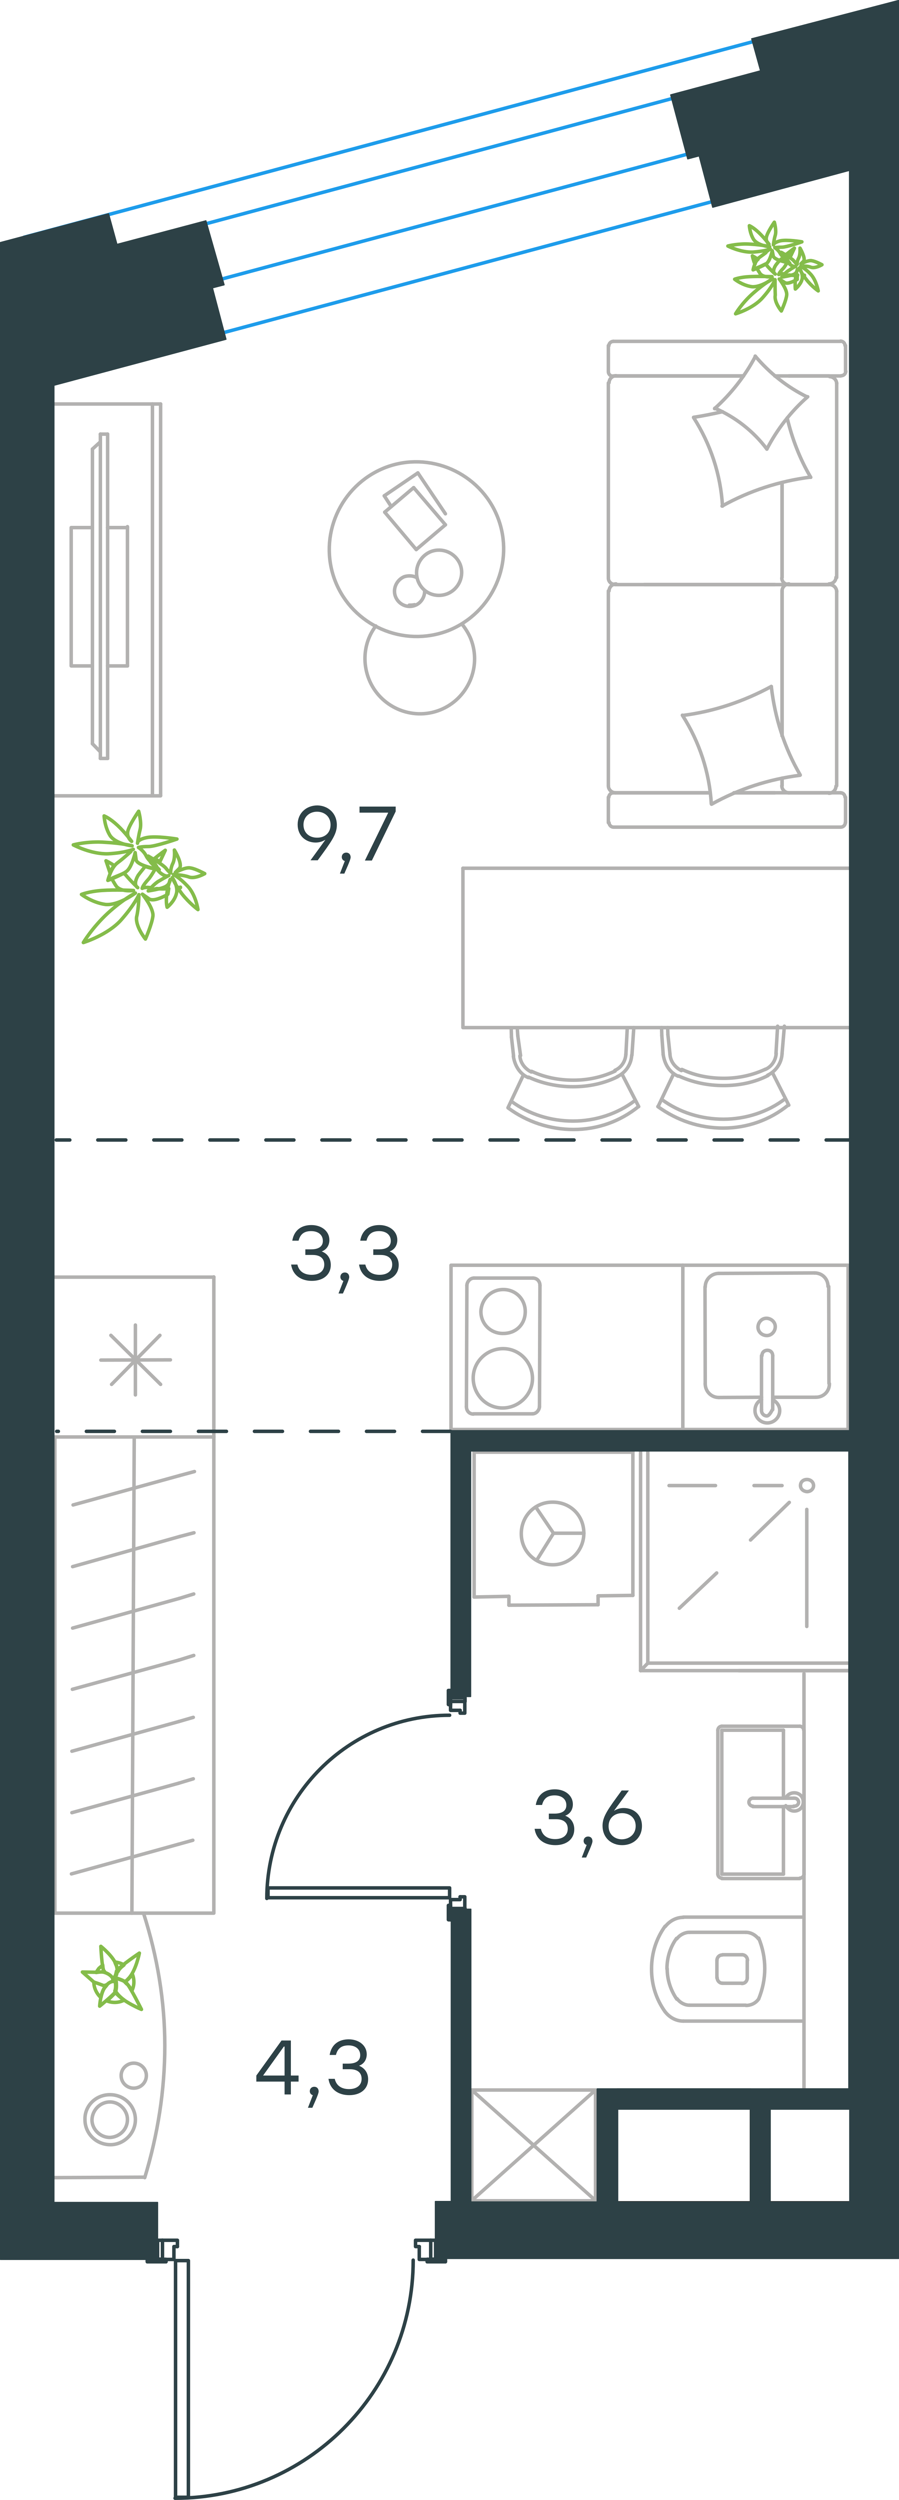
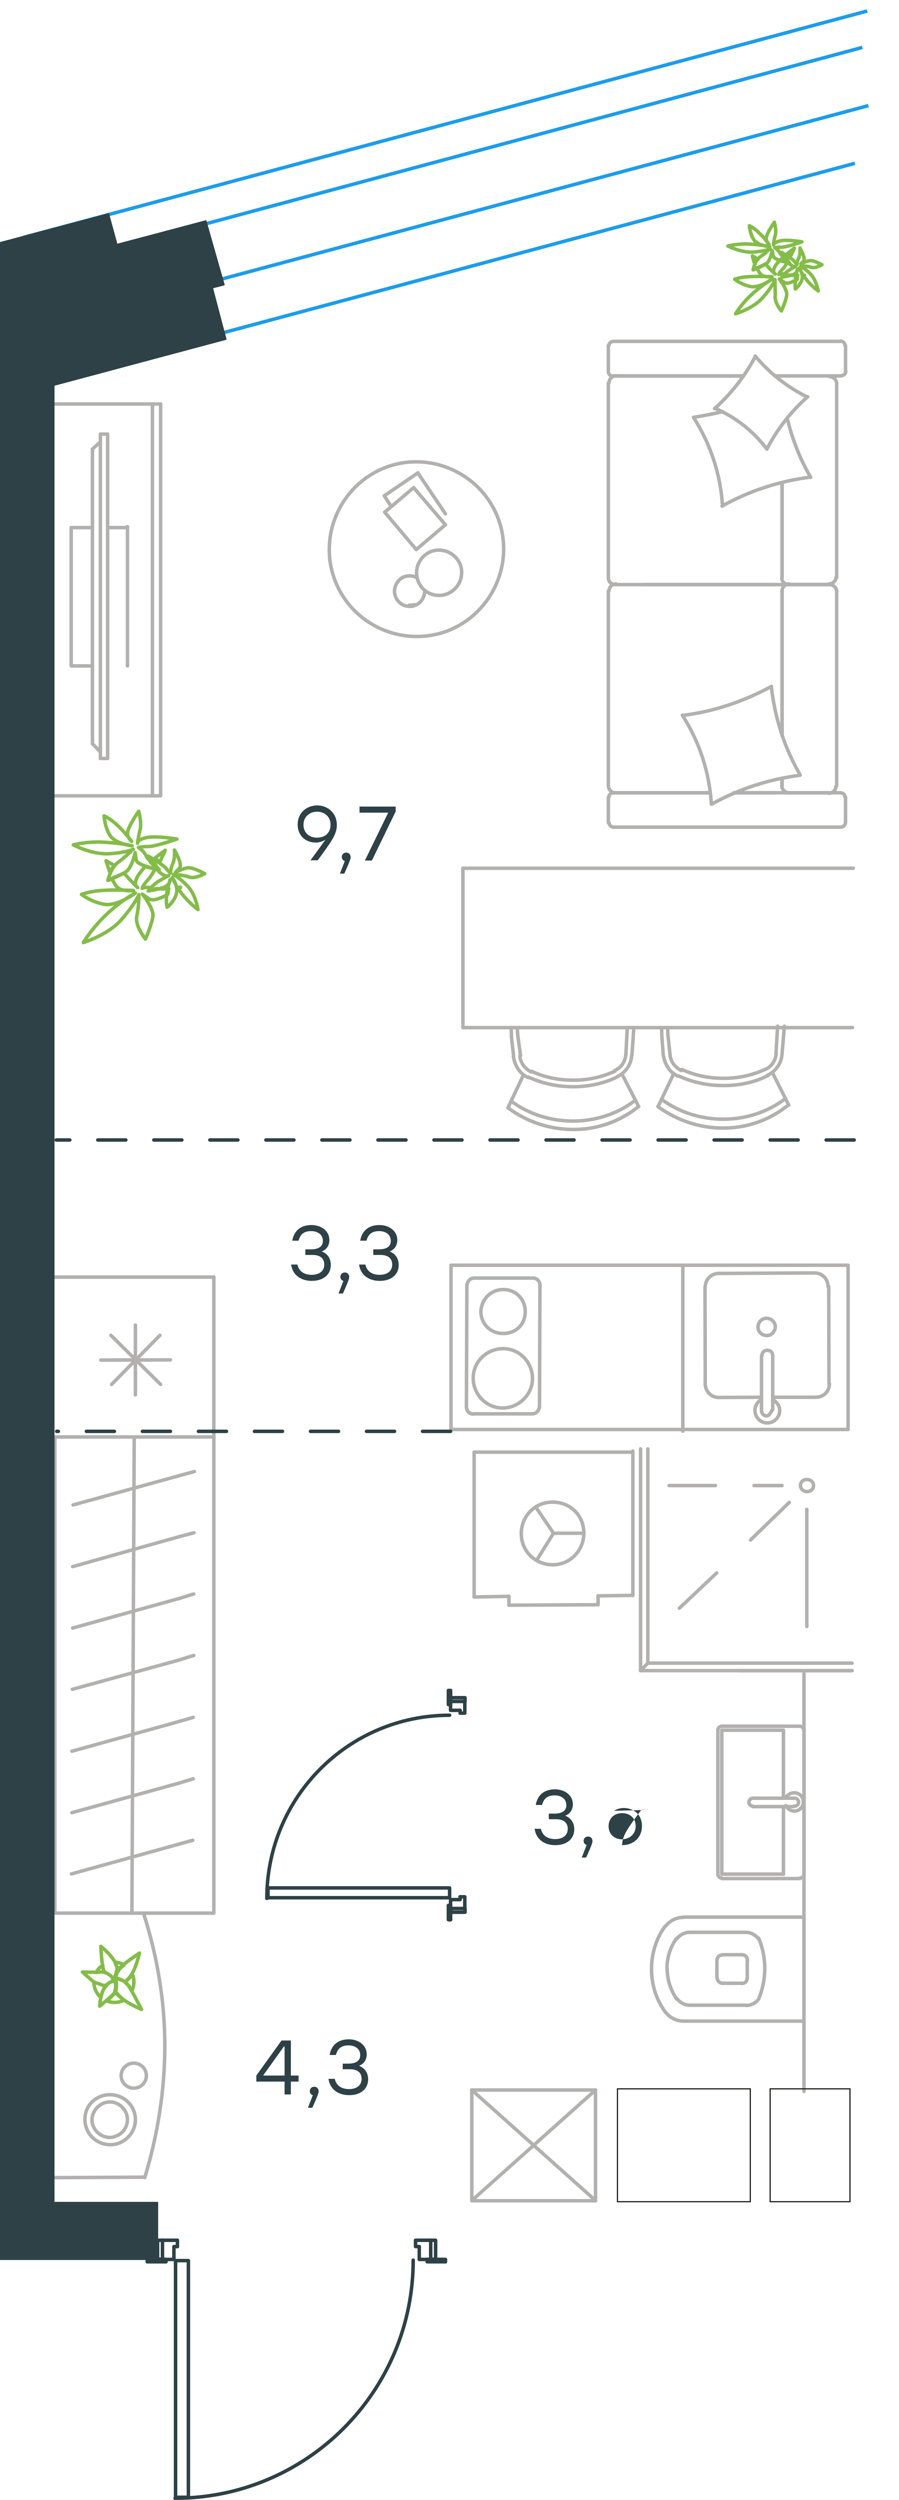
<svg xmlns="http://www.w3.org/2000/svg" version="1.1" id="Слой_1" x="0px" y="0px" viewBox="0 0 385.1 1070" style="enable-background:new 0 0 385.1 1070;" xml:space="preserve">
  <style type="text/css">
	.st0{fill:none;stroke:#1D9CEB;stroke-width:1.5;stroke-miterlimit:22.926;}
	.st1{enable-background:new    ;}
	.st2{fill:#2D4146;}
	.st3{fill:none;stroke:#84BC4A;stroke-width:1.5;stroke-linecap:round;stroke-linejoin:round;stroke-miterlimit:10;}
	.st4{fill:none;stroke:#B2B1B0;stroke-width:1.5;stroke-linecap:round;stroke-linejoin:round;stroke-miterlimit:10;}
	.st5{fill:none;stroke:#B2B1B0;stroke-width:1.5;stroke-linecap:round;stroke-linejoin:round;stroke-miterlimit:10;}
	.st6{fill:none;stroke:#1A1A18;stroke-width:0.5;stroke-miterlimit:10;}
	
		.st7{fill-rule:evenodd;clip-rule:evenodd;fill:#2D4146;stroke:#2D4146;stroke-width:0.5;stroke-linecap:round;stroke-linejoin:round;stroke-miterlimit:10;}
	.st8{fill:none;stroke:#2D4146;stroke-width:1.5;stroke-linecap:round;stroke-linejoin:round;stroke-miterlimit:10;}
	
		.st9{fill:none;stroke:#2D4146;stroke-width:1.5;stroke-linecap:round;stroke-linejoin:round;stroke-miterlimit:10;stroke-dasharray:12;}
</style>
  <line class="st0" x1="369.4" y1="20.3" x2="25.5" y2="112.6" />
  <line class="st0" x1="371.5" y1="4.7" x2="10.1" y2="101.6" />
  <line class="st0" x1="372" y1="45.2" x2="33.5" y2="135.9" />
  <line class="st0" x1="366.2" y1="69.9" x2="6.8" y2="166.2" />
  <g class="st1">
    <path class="st2" d="M144.3,353.1c0,4-2.4,7.2-8.2,15.1h-3.1l6.4-8.8c-1.2,0.7-2.5,1.2-4.2,1.2c-4,0-7.7-2.7-7.7-7.7   c0-5,3.8-8.2,8.5-8.2C140.4,344.8,144.3,347.9,144.3,353.1z M141.6,353c0-3.5-2.6-5.6-5.8-5.6c-3.2,0-5.8,2.2-5.8,5.6   c0,3.5,2.6,5.5,5.7,5.5C139.1,358.6,141.6,356.5,141.6,353z" />
    <path class="st2" d="M147.5,373.9h-1.9l2.1-5.4c-0.8-0.2-1.3-0.9-1.3-1.7c0-1.1,0.8-1.9,1.9-1.9c0.8,0,1.8,0.4,1.9,1.9   C150.2,367.4,150.1,368.1,147.5,373.9z" />
    <path class="st2" d="M169.5,345.2v2.1l-10.2,21h-3l10-20.5h-12.3v-2.6H169.5z" />
  </g>
  <g>
    <path class="st3" d="M344,117.8c0.2,0,0.4,0,0.6,0v0.2c0,0-0.2,0.2-0.6,0.4C344,118,344,117.8,344,117.8z M336.9,108.8   c1.9-1.5,3.4-2.6,3.4-2.6s-0.8,1.7-1.7,3.6C337.7,109.2,337.2,109.1,336.9,108.8z M335.5,109.9c0.2-0.2,0.4-0.4,0.6-0.6   c0.4,0.6,0.9,1.3,1.3,2.1v0.2C336.9,111,336,110.5,335.5,109.9z M323.4,113.1c-0.8-1.9-1.1-3.6-1.1-3.6s1.1,0.6,2.4,1.5   C323.9,111.6,323.5,112.2,323.4,113.1z M332,119.7c0,0-1.1,3-5.3,7.7c-4.1,4.7-11.6,6.9-11.6,6.9s2.6-4.5,7.5-8.8s8.4-6.2,8.4-6.2   s-5.1,3.8-9,3.4c-4.1-0.6-7.3-3.2-7.3-3.2s2.3-0.9,6.4-1.1s9.6,0,9.6,0s-3.6,0.6-5.1-1.3c-0.4-0.6-0.9-1.5-1.5-2.4   c1.1-0.4,2.6-1.1,3.8-1.7c0.2,0.2,0.2,0.4,0.4,0.4c1.7,2.1,3.8,3.9,3.8,3.9s-1.7-0.8,0.2-3.8c0.6-0.8,1.3-1.7,2.3-2.6   c1.1,0.4,2.3,0.8,3,0.8c-0.8,1.3-1.5,2.6-2.1,3.2c-1.9,1.9-1.9,2.6-1.9,2.6s1.1-0.6,2.8-0.2c-0.4,0.4-0.6,0.8-0.6,0.8   s1.1-0.2,2.3-0.4c1.1,0.2,2.4,0.2,3.6,0c-0.2,0.6-0.2,1.1-0.2,1.7v0.2c-2.1,1.1-4.3,2.1-5.4,1.3l-2.3-1.5c0,0,3.4,4.3,3.2,6.8   c-0.2,2.4-2.3,6.9-2.3,6.9s-3.2-3.8-2.6-6.8C332,123.8,332,119.7,332,119.7z" />
    <path class="st3" d="M325.4,110.1c-2.1,1.5-2.8,5.4-2.8,5.4s3.9-1.5,5.6-2.6s2.6-5.6,2.6-5.6l0.4,2.1c0.2,1.9,5.6,2.8,7.1,3.2   c-0.2,0-0.2-0.2-0.4-0.4c-0.9-0.8-2.8-2.3-3.6-3.6c-0.9-1.7-2.4-2.6-2.4-2.6s0.9-0.2,3-0.2s8.6-2.3,8.6-2.3s-6.4-1.1-9.4-0.4   c-2.8,0.8-2.8,1.7-2.8,1.7s0.2-2.1,0.8-4.1c0.6-2.1-0.4-5.6-0.4-5.6s-3,4.3-3.4,6.4c-0.4,1.9,1.1,3,1.1,3s-1.9-2.6-4.3-4.9   s-4.1-3-4.1-3s0.2,3.4,1.9,6c1.9,2.6,6.8,3,6.8,3s-2.8-0.8-8.1-1.1c-5.4-0.4-9.8,0.8-9.8,0.8s5.4,2.8,10.7,2.6   c5.3-0.4,7.5-1.3,7.5-1.3S327.6,108.6,325.4,110.1z" />
    <path class="st3" d="M347.4,114.4c1.9,0.6,4.7-1.1,4.7-1.1s-2.8-1.5-4.3-1.7c-1.5-0.4-4.7,1.3-4.7,1.3l1.1-1.1   c1.1-1.1-1.5-5.6-1.5-5.6s0.2,2.8-0.6,4.3c-0.8,1.5-0.6,2.6-0.6,2.6s-0.6-0.4-1.5-1.5s-5.3-3.6-5.3-3.6s2.3,4.1,3.9,5.3   s2.3,0.6,2.3,0.6s-1.5,0.8-2.8,1.7c-1.5,0.8-3.2,3-3.2,3s4.1-0.6,5.4-1.3c1.3-0.8,1.3-2.1,1.3-2.1s-0.8,2.3-0.9,4.7   c-0.2,2.4,0,3.8,0,3.8s2.1-1.7,2.8-3.9c0.8-2.3-1.1-5.1-1.1-5.1s0.6,1.9,3,4.9c2.3,3,5.1,4.9,5.1,4.9s-0.8-4.5-3.2-7.1   c-2.4-2.6-4.3-3.4-4.3-3.4S345.6,113.6,347.4,114.4z" />
    <path class="st3" d="M76.5,379.9c0.4-0.2,0.6,0,0.8-0.2v0.2c-0.2,0-0.4,0.2-0.8,0.6C76.5,380.2,76.2,380.1,76.5,379.9z M66.1,367.5   c2.6-2.1,4.7-3.6,4.7-3.6s-1.1,2.4-2.4,5.1C67.8,368.2,66.8,367.8,66.1,367.5z M64.5,369c0.2-0.2,0.6-0.4,0.8-0.8   c0.6,0.8,1.3,1.9,1.9,2.8l-0.2,0.2C66.2,370.8,65.3,369.9,64.5,369z M47.1,373.5c-0.9-2.8-1.7-5.1-1.7-5.1s1.7,0.8,3.6,2.1   C48,371.2,47.8,372.5,47.1,373.5z M59.5,382.9c0,0-1.7,4.1-7.5,10.7s-16.3,9.8-16.3,9.8s3.8-6.4,10.5-12.6   c6.8-6.2,11.8-8.6,11.8-8.6s-7.1,5.4-12.8,4.9c-5.8-0.8-10.3-4.3-10.3-4.3s3.2-1.3,8.8-1.7c5.8-0.4,13.5,0,13.5,0s-5.1,0.8-7.3-1.7   c-0.6-0.8-1.3-2.1-2.1-3.4c1.5-0.8,3.6-1.5,5.3-2.3c0.2,0.2,0.4,0.6,0.6,0.6c2.3,2.8,5.3,5.6,5.3,5.6s-2.3-1.1,0.2-5.3   c0.8-1.1,1.9-2.4,3-3.8c1.5,0.6,3.2,0.9,4.3,1.1c-1.1,1.9-2.3,3.8-3,4.5c-2.4,2.6-2.6,3.8-2.6,3.8s1.5-0.8,3.9-0.2   c-0.6,0.6-0.8,0.9-0.8,0.9s1.5-0.2,3.2-0.6c1.5,0.2,3.4,0.2,5.1,0c-0.2,0.8-0.2,1.5-0.4,2.4l-0.2,0.2c-2.8,1.5-6,2.8-7.7,1.9   l-3-2.1c0,0,4.9,6,4.5,9.4s-3.2,9.8-3.2,9.8s-4.3-5.3-3.8-9.4C59.5,388.5,59.5,382.9,59.5,382.9z" />
    <path class="st3" d="M50.3,369.3c-2.8,2.1-4.1,7.5-4.1,7.5s5.6-2.1,7.9-3.8c2.4-1.7,3.8-8.1,3.8-8.1l0.4,3c0.2,2.4,8.1,3.9,9.9,4.3   c-0.2,0-0.2-0.4-0.6-0.6c-1.3-1.1-3.9-3.2-4.9-5.1c-1.1-2.4-3.4-3.8-3.4-3.8s1.3-0.4,4.3-0.4s12.2-3.2,12.2-3.2s-9-1.5-13.1-0.6   s-3.8,2.4-3.8,2.4s0.4-3,1.1-5.8c0.8-3-0.6-7.9-0.6-7.9s-4.3,6.2-4.7,8.8s1.7,4.1,1.7,4.1s-2.8-3.8-6-6.8c-3.4-3.2-5.8-4.1-5.8-4.1   s0.2,4.7,2.6,8.5c2.6,3.6,9.4,4.3,9.4,4.3s-3.9-1.1-11.5-1.5c-7.5-0.6-13.7,1.1-13.7,1.1s7.7,4.1,15,3.8c7.3-0.4,10.7-1.9,10.7-1.9   S53.3,367.1,50.3,369.3z" />
    <path class="st3" d="M81.1,375.4c2.6,0.8,6.6-1.5,6.6-1.5s-3.9-2.1-6-2.4c-2.1-0.6-6.6,1.9-6.6,1.9l1.7-1.7   c1.7-1.7-2.1-7.9-2.1-7.9s0.4,3.9-0.8,6c-0.9,2.1-0.8,3.8-0.8,3.8s-0.8-0.4-2.1-2.1c-1.5-1.7-7.5-5.1-7.5-5.1s3.2,5.8,5.6,7.5   c2.4,1.7,3.2,0.8,3.2,0.8s-2.1,1.1-4.1,2.3c-2.1,1.1-4.7,4.3-4.7,4.3s5.6-0.8,7.5-1.9s1.9-3,1.9-3s-1.1,3.2-1.5,6.6   s0.2,5.3,0.2,5.3s3-2.3,3.9-5.6c1.1-3.2-1.7-7.1-1.7-7.1s0.9,2.6,4.1,6.9c3.2,4.1,6.9,6.8,6.9,6.8s-0.9-6.4-4.5-10.1   c-3.6-3.8-6-4.9-6-4.9S78.6,374.4,81.1,375.4z" />
    <line class="st4" x1="344.4" y1="716.3" x2="344.4" y2="895.1" />
    <line class="st4" x1="218" y1="683.2" x2="203.1" y2="683.5" />
    <line class="st4" x1="237.1" y1="656.2" x2="229.5" y2="645" />
    <line class="st4" x1="237.1" y1="656.2" x2="250.1" y2="656.2" />
    <line class="st4" x1="256.2" y1="686.8" x2="256.2" y2="683" />
    <line class="st4" x1="218" y1="687" x2="256.2" y2="686.8" />
    <line class="st4" x1="237.1" y1="656.2" x2="230" y2="667.6" />
    <line class="st4" x1="271.1" y1="682.8" x2="256.2" y2="683" />
    <line class="st4" x1="218" y1="683.2" x2="218" y2="687" />
    <path class="st4" d="M250.1,656.2c0,7.3-5.8,13.5-13.3,13.5s-13.5-5.8-13.5-13.3s5.8-13.5,13.3-13.5   C244.2,642.8,250.1,648.5,250.1,656.2z" />
    <path class="st4" d="M342.9,635.8c0-1.5,1.1-2.6,2.8-2.6c1.5,0,2.8,1.1,2.8,2.6s-1.3,2.6-2.8,2.6   C344.1,638.3,342.9,637.2,342.9,635.8z" />
    <line class="st4" x1="274.4" y1="620.1" x2="274.4" y2="715" />
    <line class="st4" x1="274.4" y1="715" x2="365" y2="715" />
    <line class="st4" x1="365" y1="715" x2="316.5" y2="715" />
    <line class="st4" x1="277.5" y1="620.1" x2="277.5" y2="711.8" />
    <line class="st4" x1="277.5" y1="711.8" x2="365" y2="711.8" />
    <line class="st4" x1="274.4" y1="715" x2="277.5" y2="711.8" />
    <line class="st4" x1="335" y1="635.8" x2="323" y2="635.8" />
    <line class="st4" x1="345.6" y1="646" x2="345.6" y2="696.1" />
    <line class="st4" x1="338.1" y1="643" x2="321.5" y2="659.1" />
    <line class="st4" x1="306.5" y1="635.8" x2="286.6" y2="635.8" />
    <line class="st4" x1="307" y1="673.2" x2="291" y2="688.3" />
    <line class="st4" x1="326.2" y1="603.3" x2="326.2" y2="580.2" />
    <line class="st4" x1="349.4" y1="598" x2="331" y2="598" />
    <line class="st4" x1="307.9" y1="545" x2="349" y2="544.8" />
    <line class="st4" x1="326.2" y1="598" x2="308" y2="598.1" />
    <line class="st4" x1="302.1" y1="592.3" x2="302" y2="550.8" />
    <line class="st4" x1="331" y1="580.2" x2="331" y2="603.3" />
    <line class="st4" x1="355" y1="550.6" x2="355.1" y2="592.1" />
    <path class="st4" d="M331,580.2L331,580.2c0-1.3-0.9-2.3-2.3-2.3c-1.3,0-2.3,0.9-2.3,2.3" />
    <path class="st4" d="M349.5,598c3.2,0,5.8-2.4,5.8-5.8" />
    <path class="st4" d="M326.2,599c-1.7,0.8-2.8,2.6-2.8,4.7c0,2.8,2.3,5.3,5.3,5.3c2.8,0,5.3-2.3,5.3-5.3c0-1.9-1.1-3.6-3-4.7" />
    <path class="st4" d="M307.9,545c-3,0-5.8,2.4-5.8,5.8" />
    <path class="st4" d="M302.1,592.3c0,3,2.4,5.8,5.8,5.8" />
    <path class="st4" d="M354.7,550.6c0-3.2-2.4-5.8-5.8-5.8" />
    <path class="st4" d="M326.2,603.3v0.4c0,1.1,0.9,2.3,2.3,2.3c1.1,0,2.3-2.6,2.3-2.6" />
    <path class="st4" d="M324.7,568c0-1.9,1.5-3.8,3.6-3.8c1.9,0,3.8,1.5,3.8,3.6c0,1.9-1.5,3.8-3.6,3.8   C326.5,571.6,324.7,570.1,324.7,568z" />
    <line class="st4" x1="335" y1="252.9" x2="335" y2="314.9" />
    <line class="st4" x1="260.6" y1="158.9" x2="260.6" y2="147.9" />
    <line class="st4" x1="260.6" y1="247.2" x2="260.6" y2="163.9" />
    <line class="st4" x1="331.9" y1="339.3" x2="314.4" y2="339.3" />
    <line class="st4" x1="304.2" y1="339.3" x2="263.6" y2="339.3" />
    <line class="st4" x1="318.5" y1="160.9" x2="263.6" y2="160.9" />
    <line class="st4" x1="355.2" y1="250.2" x2="337.9" y2="250.2" />
    <line class="st4" x1="335" y1="206.6" x2="335" y2="247.2" />
    <line class="st4" x1="362.2" y1="341.2" x2="362.2" y2="352.1" />
    <line class="st4" x1="337.9" y1="250.2" x2="355.2" y2="250.2" />
    <line class="st4" x1="358.4" y1="247.2" x2="358.4" y2="163.9" />
    <line class="st4" x1="262.7" y1="160.9" x2="318.5" y2="160.9" />
    <line class="st4" x1="331.9" y1="250.2" x2="276" y2="250.2" />
    <line class="st4" x1="260.6" y1="336.3" x2="260.6" y2="252.9" />
    <line class="st4" x1="260.6" y1="352.1" x2="260.6" y2="341.2" />
    <line class="st4" x1="335" y1="333.1" x2="335" y2="336.3" />
    <line class="st4" x1="314.4" y1="339.3" x2="360.1" y2="339.3" />
    <line class="st4" x1="335" y1="333.1" x2="335" y2="336.3" />
    <line class="st4" x1="337.9" y1="339.3" x2="355.2" y2="339.3" />
    <line class="st4" x1="337.9" y1="250.2" x2="355.2" y2="250.2" />
    <line class="st4" x1="335" y1="206.6" x2="335" y2="247.2" />
    <line class="st4" x1="358.4" y1="336.3" x2="358.4" y2="252.9" />
    <line class="st4" x1="262.7" y1="339.3" x2="304.2" y2="339.3" />
    <line class="st4" x1="335" y1="252.9" x2="335" y2="314.9" />
    <line class="st4" x1="262.7" y1="146.1" x2="360.1" y2="146.1" />
    <line class="st4" x1="362.2" y1="147.9" x2="362.2" y2="158.9" />
    <line class="st4" x1="360.1" y1="160.9" x2="331.9" y2="160.9" />
    <line class="st4" x1="263.6" y1="250.2" x2="337.9" y2="250.2" />
-     <line class="st4" x1="355.2" y1="160.9" x2="337.9" y2="160.9" />
    <path class="st4" d="M362,341.2c0-0.9-0.8-1.9-1.9-1.9" />
    <path class="st4" d="M260.6,159.1c0,0.9,0.8,1.9,1.9,1.9" />
    <path class="st4" d="M360.4,160.8c0.9,0,1.9-0.8,1.9-1.9" />
    <path class="st4" d="M338,249.9c-1.7,0-3,1.5-3,3" />
    <path class="st4" d="M358.4,164.2c0-1.7-1.5-3-3-3" />
    <path class="st4" d="M355.1,339.5c1.7,0,3-1.5,3-3" />
    <path class="st4" d="M263.9,249.9c-1.7,0-3,1.5-3,3" />
    <path class="st4" d="M358.4,253.2c0-1.7-1.5-3-3-3" />
    <path class="st4" d="M260.6,247.4c0,1.7,1.5,2.8,3,2.8" />
    <path class="st4" d="M260.9,352.1c0,0.9,0.8,1.9,1.9,1.9h97.4c0.9,0,1.9-0.8,1.9-1.9" />
    <path class="st4" d="M355.1,249.9c1.7,0,3-1.3,3-2.8" />
    <path class="st4" d="M262.7,146.1c-0.9,0-1.9,0.8-1.9,1.9" />
    <path class="st4" d="M260.6,336.3c0,1.7,1.5,3,3,3" />
    <path class="st4" d="M262.7,339.3c-0.9,0-1.9,0.8-1.9,1.9" />
    <path class="st4" d="M263.9,160.8c-1.7,0-3,1.5-3,3" />
    <path class="st4" d="M334.9,336.3c0,1.7,1.5,3,3,3" />
    <path class="st4" d="M334.9,247.4c0,1.7,1.5,2.8,3,2.8" />
    <path class="st4" d="M362,147.9c0-0.9-0.8-1.9-1.9-1.9" />
    <path class="st4" d="M292.5,306.2c13.3-1.7,26.1-6,37.9-12.4" />
    <path class="st4" d="M306.1,174.9c7.1-6.4,13-13.9,17.5-22.4" />
    <path class="st4" d="M328.5,192.2c-5.8-7.7-13.5-13.7-22.3-17.5" />
    <path class="st4" d="M304.7,344c-0.8-13.5-5.1-26.5-12.4-37.9" />
    <path class="st4" d="M347.2,204.2c-13.3,1.7-26.1,5.8-37.9,12.4" />
    <path class="st4" d="M337.2,178.9c2.1,8.8,5.4,17.5,10.1,25.4" />
    <path class="st4" d="M309.5,216.6c-0.8-13.5-5.1-26.5-12.4-37.9" />
    <path class="st4" d="M342.7,331.8c-13.3,1.7-26.1,5.8-37.9,12.4" />
    <path class="st4" d="M330.4,293.8c1.5,13.3,5.6,26.3,12.4,37.9" />
    <path class="st4" d="M346,169.8c-7.1,6.2-13.1,13.9-17.5,22.4" />
    <path class="st4" d="M297.1,178.6c4.1-0.6,8.4-1.5,12.4-2.4" />
    <path class="st4" d="M323.5,152.4c6.2,7.3,13.7,13.3,22.3,17.5" />
    <line class="st4" x1="179" y1="202.4" x2="164.6" y2="212.2" />
    <line class="st4" x1="164.6" y1="212.2" x2="167.6" y2="216.8" />
    <line class="st4" x1="190.8" y1="219.9" x2="179" y2="202.4" />
    <line class="st4" x1="177.2" y1="208.7" x2="164.8" y2="219.2" />
    <line class="st4" x1="164.8" y1="219.2" x2="178.3" y2="235.2" />
    <line class="st4" x1="178.3" y1="235.2" x2="190.8" y2="224.6" />
    <line class="st4" x1="190.8" y1="224.6" x2="177.2" y2="208.7" />
    <path class="st4" d="M143.6,248.7c-7.5-19.2,2.1-40.9,21.2-48.5c19.1-7.5,40.9,2.1,48.4,21.2c7.5,19.2-2.1,40.9-21.2,48.5   C172.8,277.3,151.1,267.8,143.6,248.7z" />
    <path class="st4" d="M179.1,248.7c-1.9-4.9,0.4-10.5,5.4-12.6c4.9-1.9,10.5,0.4,12.6,5.4c1.9,4.9-0.4,10.5-5.4,12.6   C186.6,256.1,181.1,253.8,179.1,248.7z" />
    <path class="st4" d="M178.5,247.2c-1.7-0.9-3.6-0.9-5.3-0.4c-3.2,1.3-5.1,5.1-3.8,8.5c1.3,3.4,5.1,5.1,8.4,3.8   c2.4-0.9,4.1-3.4,4.1-6" />
    <path class="st4" d="M177.6,258.8c-0.8,0.2-1.5,0.2-2.3,0.2" />
-     <path class="st4" d="M161,267.9c-4.9,6.4-6,15-3,22.7c4.7,12,18.4,18,30.4,13.3s18-18.4,13.3-30.4c-0.9-2.3-2.3-4.5-3.8-6.4" />
-     <line class="st4" x1="54.6" y1="285" x2="46.1" y2="285" />
    <line class="st4" x1="54.6" y1="225.4" x2="54.6" y2="285" />
    <polyline class="st4" points="39.6,285 30.5,285 30.5,225.8 39.6,225.8  " />
    <line class="st4" x1="46.1" y1="225.8" x2="54.6" y2="225.8" />
    <line class="st4" x1="65.3" y1="172.9" x2="65.3" y2="340.4" />
    <line class="st4" x1="22.3" y1="172.9" x2="68.8" y2="172.9" />
    <line class="st4" x1="68.8" y1="172.9" x2="68.8" y2="340.4" />
    <line class="st4" x1="68.8" y1="340.6" x2="22.3" y2="340.6" />
    <line class="st4" x1="43" y1="324.6" x2="46.1" y2="324.6" />
    <line class="st4" x1="43" y1="189.1" x2="39.6" y2="192.2" />
    <line class="st4" x1="39.6" y1="318.3" x2="43" y2="321.8" />
    <line class="st4" x1="43" y1="324.6" x2="43" y2="185.8" />
    <line class="st4" x1="46.1" y1="185.8" x2="46.1" y2="324.6" />
    <line class="st4" x1="43" y1="185.8" x2="46.1" y2="185.8" />
    <line class="st4" x1="39.6" y1="192.2" x2="39.6" y2="318.3" />
    <line class="st4" x1="287" y1="451.2" x2="286.1" y2="442.8" />
    <line class="st4" x1="283.5" y1="443.2" x2="283.4" y2="439.8" />
    <line class="st4" x1="286.1" y1="442.8" x2="286" y2="439.8" />
    <line class="st4" x1="332.4" y1="450.9" x2="333.1" y2="439.2" />
    <line class="st4" x1="335" y1="451" x2="336" y2="439.2" />
    <line class="st4" x1="284.1" y1="451.4" x2="283.5" y2="443.2" />
    <line class="st4" x1="330.9" y1="459.1" x2="337.9" y2="473" />
    <line class="st4" x1="288.6" y1="459.5" x2="281.9" y2="473.6" />
    <line class="st4" x1="223" y1="451.8" x2="221.8" y2="443.3" />
    <line class="st4" x1="219.1" y1="443.9" x2="219" y2="440.3" />
    <line class="st4" x1="221.8" y1="443.3" x2="221.6" y2="440.3" />
    <line class="st4" x1="268.1" y1="451.4" x2="268.7" y2="440" />
    <line class="st4" x1="270.7" y1="451.6" x2="271.5" y2="439.8" />
    <line class="st4" x1="220" y1="452" x2="219.1" y2="443.9" />
    <line class="st4" x1="266.5" y1="459.8" x2="273.6" y2="473.6" />
    <line class="st4" x1="224.2" y1="460.1" x2="217.6" y2="474.1" />
    <path class="st4" d="M329,460.3c-5.8,3-12.4,4.3-19,4.3c-6.8,0-13.1-1.3-19.3-4.1" />
    <path class="st4" d="M332.5,450.8c-0.2,3.2-2.1,5.8-4.7,6.9" />
    <path class="st4" d="M327.9,457.6c-5.6,2.6-11.6,3.9-17.8,3.9c-6.2,0-12.2-1.1-18-3.8" />
    <path class="st4" d="M291.9,458.2c-2.6-1.3-4.7-3.8-4.9-6.9" />
    <path class="st4" d="M336.4,470.2c-7.5,5.8-17.1,8.8-26.5,8.8s-18.8-2.8-26.5-8.5" />
    <path class="st4" d="M290.5,460.6c-3.6-1.5-5.8-5.1-6.4-9.2" />
    <path class="st4" d="M335,451c-0.2,3.9-2.6,7.5-6.2,9.2" />
    <path class="st4" d="M337.6,473c-7.9,6.4-17.6,9.8-27.8,9.8c-10.1,0-19.7-3.2-28-9.2" />
    <path class="st4" d="M264.6,460.8c-6,3-12.6,4.3-19.1,4.3s-13-1.3-19.1-4.1" />
    <path class="st4" d="M268.1,451.2c-0.2,3.2-2.1,5.8-4.7,6.9" />
    <path class="st4" d="M263.5,458.4c-5.6,2.6-11.6,3.9-17.8,3.9s-12.2-1.1-18-3.8" />
    <path class="st4" d="M227.6,458.8c-2.6-1.3-4.7-3.8-4.9-6.9" />
    <path class="st4" d="M272,471c-7.5,5.8-17.1,8.8-26.5,8.8s-18.8-2.8-26.5-8.5" />
    <path class="st4" d="M226.3,461.2c-3.6-1.5-5.8-5.1-6.4-9.2" />
    <path class="st4" d="M270.6,451.6c-0.2,3.9-2.6,7.5-6.2,9.2" />
    <path class="st4" d="M273.5,473.6c-7.9,6.4-17.6,9.8-27.8,9.8c-10.1,0-19.9-3.2-28-9.2" />
    <path class="st4" d="M225,561.3c0-5.3-4.1-9.4-9.4-9.4s-9.4,4.1-9.6,9.4c0,5.3,4.1,9.4,9.4,9.4C220.8,570.8,225,567,225,561.3z" />
    <path class="st4" d="M228.1,590c0-6.8-5.4-12.8-12.6-12.8c-6.8,0-12.8,5.4-12.8,12.6c0,6.8,5.4,12.8,12.6,12.8   C222.3,602.6,228.1,596.8,228.1,590z" />
    <line class="st4" x1="200" y1="550.2" x2="199.8" y2="602" />
    <line class="st4" x1="228.3" y1="547" x2="203" y2="547" />
    <line class="st4" x1="231.1" y1="602.1" x2="231.3" y2="550.2" />
    <path class="st4" d="M231.3,550.2L231.3,550.2c0-1.9-1.3-3.2-3-3.2" />
    <path class="st4" d="M203,547L203,547c-1.7,0-3,1.7-3,3.2" />
    <line class="st4" x1="202.8" y1="605.1" x2="228.1" y2="605.1" />
    <path class="st4" d="M199.8,602L199.8,602c0,1.9,1.3,3.2,3,3.2" />
    <path class="st4" d="M228.1,605.1L228.1,605.1c1.7,0,3-1.7,3-3.2" />
    <line class="st4" x1="365.5" y1="371.6" x2="198.3" y2="371.6" />
    <line class="st4" x1="365.2" y1="439.8" x2="198.3" y2="439.8" />
    <line class="st4" x1="198.3" y1="371.6" x2="198.3" y2="439.4" />
    <line class="st4" x1="43.2" y1="582.1" x2="73" y2="582" />
    <line class="st4" x1="68.5" y1="571.5" x2="47.8" y2="592.5" />
    <line class="st4" x1="47.5" y1="571.5" x2="68.8" y2="592.5" />
    <line class="st4" x1="58" y1="567.1" x2="58" y2="597" />
    <line class="st4" x1="57.5" y1="615.2" x2="56.5" y2="818.8" />
    <line class="st4" x1="82.6" y1="787.6" x2="76.5" y2="789.3" />
    <line class="st4" x1="76.5" y1="789.3" x2="30.6" y2="802" />
    <line class="st4" x1="82.8" y1="761.3" x2="76.5" y2="763.2" />
    <line class="st4" x1="76.5" y1="763.2" x2="30.8" y2="775.8" />
    <line class="st4" x1="82.8" y1="735" x2="76.6" y2="736.8" />
    <line class="st4" x1="76.6" y1="736.8" x2="30.8" y2="749.5" />
    <line class="st4" x1="83" y1="708.5" x2="76.6" y2="710.5" />
    <line class="st4" x1="76.6" y1="710.5" x2="31" y2="723" />
    <line class="st4" x1="83" y1="682.2" x2="76.8" y2="684.1" />
    <line class="st4" x1="76.8" y1="684.1" x2="31.1" y2="696.8" />
    <line class="st4" x1="83.1" y1="656" x2="77" y2="657.6" />
    <line class="st4" x1="77" y1="657.6" x2="31.1" y2="670.5" />
    <line class="st4" x1="83.3" y1="629.8" x2="77" y2="631.5" />
    <line class="st4" x1="77" y1="631.5" x2="31.3" y2="644.1" />
    <line class="st4" x1="62" y1="931.8" x2="22.5" y2="932" />
    <path class="st4" d="M62,932c5.6-18.4,8.6-37.4,8.6-56.5s-3.2-38.1-9-56.3" />
    <line class="st4" x1="91.6" y1="615" x2="91.6" y2="546.5" />
    <path class="st4" d="M47.1,899.6c4.1,0,7.5,3.6,7.5,7.5c0,4.3-3.4,7.5-7.5,7.7c-4.3,0-7.7-3.6-7.7-7.5   C39.5,903,43,899.6,47.1,899.6z" />
    <path class="st4" d="M47.1,896.5c6,0,10.9,4.7,10.9,10.7c0,5.8-4.9,10.7-10.7,10.7c-6,0-10.9-4.7-10.9-10.7   C36.2,901.2,41.1,896.5,47.1,896.5z" />
    <path class="st4" d="M57.3,883c3,0,5.4,2.4,5.4,5.3c0,3-2.4,5.4-5.4,5.4s-5.4-2.4-5.4-5.3C51.8,885.5,54.3,883,57.3,883z" />
    <path class="st3" d="M49.8,848.1c0,0-2.3-0.9-4.5,1.9c-2.3,2.6-2.6,8.6-2.6,8.6s5.8-4.7,6.8-6.2C50.1,851,49.8,848.1,49.8,848.1z" />
    <path class="st3" d="M48.5,847.2c0,0,2.4-1.7,1.5-5.6c-0.9-3.9-6.8-8.6-6.8-8.6s0.4,8.8,1.3,10.7c0.2,0.2,0.2,0.4,0.2,0.4   C47.3,845,48.1,846.2,48.5,847.2z" />
    <path class="st3" d="M40.2,848.3c0,2.4,1.1,4.9,3,6.6c0.4-1.7,0.9-3.6,2.1-4.7l0.6-0.8c-0.6,0.2-1.1,0.4-1.5,0.4   C43.6,849.5,41.8,848.8,40.2,848.3z M44,841c-0.6,0.6-1.1,0.9-1.7,1.5c-0.4,0.6-0.8,1.1-1.1,1.7c1.3-0.2,2.6-0.4,3.8,0   c-0.2-0.2-0.2-0.4-0.2-0.4C44.1,843.2,44.1,842.1,44,841z M49.5,852.2c-0.2,0.2-0.2,0.2,0,0.4c-0.4,0.8-2.3,2.3-3.6,3.8   c2.3,0.9,5.1,0.8,7.3-0.4c-1.1-0.8-2.3-1.9-3-2.8C49.8,852.6,49.6,852.5,49.5,852.2z M49.5,846.2l-0.2,0.2l0.2,0.2V846.2z    M53.1,841c-1.1-0.8-2.6-1.1-3.9-1.3c0.2,0.8,0.6,1.3,0.8,2.1s0.4,1.5,0.2,2.3c0.2-0.2,0.2-0.2,0.4-0.4C51,842.8,51.8,842,53.1,841   z M56.5,852c1.1-2.3,1.1-4.9,0.2-7.1c-0.6,0.8-1.1,1.5-1.7,2.1c-0.6,0.6-1.1,0.9-1.5,1.3c0.2,0.2,0.6,0.6,0.8,0.8   C55,849.5,55.6,850.5,56.5,852z" />
    <path class="st3" d="M53.5,848.1c0.4-0.2,0.9-0.6,1.5-1.3c3.2-3.2,4.7-10.9,4.7-10.9s-7.9,5.3-9.4,7.3c-0.2,0.2-0.2,0.2-0.4,0.4   c-0.2,1.1-0.4,1.9-0.9,2.6v0.2C50.1,846.8,52,847.3,53.5,848.1z" />
    <path class="st3" d="M60.6,860c0,0-4.7-9.4-6.4-11.3c-1.3-1.3-4.1-2.1-5.3-2.3c-0.4,0.6-0.6,0.8-0.6,0.8c0.2,0.4,0.2,0.6,0.2,0.6   s-0.2,0.2-0.4,0.2c0.9,0,1.3,0.2,1.3,0.2s0.4,2.4-0.2,3.9c0.2,0.4,0.4,0.6,0.4,0.8C52.8,856.8,60.6,860,60.6,860z" />
    <line class="st4" x1="91.6" y1="546.6" x2="21.5" y2="546.6" />
    <line class="st4" x1="320.1" y1="846.5" x2="320.1" y2="839.1" />
    <line class="st4" x1="343.4" y1="820.5" x2="292.7" y2="820.5" />
    <line class="st4" x1="307.1" y1="839.1" x2="307.1" y2="846.5" />
    <line class="st4" x1="317.9" y1="836.6" x2="309.5" y2="836.6" />
    <line class="st4" x1="309.5" y1="848.8" x2="317.9" y2="848.8" />
    <line class="st4" x1="292.7" y1="865" x2="343.4" y2="865" />
    <line class="st4" x1="319.5" y1="827" x2="295.4" y2="827" />
    <line class="st4" x1="295.4" y1="858.2" x2="319.5" y2="858.2" />
    <path class="st4" d="M320.1,846.5c0,1.3-0.9,2.4-2.3,2.4" />
    <path class="st4" d="M285,824.5c1.9-2.4,4.7-3.9,7.7-3.9" />
    <path class="st4" d="M317.9,836.6c1.3,0,2.3,1.1,2.3,2.4" />
    <path class="st4" d="M307.1,839.1c0-1.3,0.9-2.4,2.3-2.4" />
    <path class="st4" d="M279.1,842.6L279.1,842.6c0-6.8,2.1-13.1,5.8-18.2" />
    <path class="st4" d="M284.9,861c-3.8-5.3-5.8-11.5-5.8-18.2c0,0.2,0,0.2,0,0" />
    <path class="st4" d="M292.7,865c-3,0-5.8-1.5-7.7-3.9" />
    <path class="st4" d="M289.9,829.8c1.3-1.7,3.4-2.8,5.4-2.8" />
    <path class="st4" d="M285.7,842.6L285.7,842.6c0-4.9,1.5-9.4,4.1-13" />
    <path class="st4" d="M309.5,848.8c-1.3,0-2.3-1.1-2.3-2.4" />
    <path class="st4" d="M295.4,858.2c-2.1,0-4.1-1.1-5.4-2.8" />
    <path class="st4" d="M289.9,855.6c-2.6-3.8-4.1-8.3-4.1-13" />
    <path class="st4" d="M325,829.5c1.7,4.1,2.6,8.5,2.6,13s-0.9,8.8-2.6,13" />
    <path class="st4" d="M325,855.5c-1.3,1.9-3.4,2.8-5.4,2.8" />
    <path class="st4" d="M319.5,827c2.1,0,4.1,1.1,5.4,2.8" />
    <line class="st4" x1="322.5" y1="769.6" x2="340" y2="769.6" />
    <line class="st4" x1="335.6" y1="773.2" x2="335.6" y2="802.1" />
    <line class="st4" x1="342.6" y1="738.8" x2="309.2" y2="738.8" />
    <line class="st4" x1="309.2" y1="740.5" x2="335.6" y2="740.5" />
    <line class="st4" x1="309.2" y1="802.1" x2="309.2" y2="740.5" />
    <line class="st4" x1="335.6" y1="802.1" x2="309.2" y2="802.1" />
    <line class="st4" x1="340" y1="773.2" x2="322.5" y2="773.2" />
    <line class="st4" x1="335.6" y1="740.5" x2="335.6" y2="769.6" />
    <line class="st4" x1="344.4" y1="802.1" x2="344.4" y2="740.5" />
    <line class="st4" x1="309.2" y1="804" x2="342.6" y2="804" />
    <line class="st4" x1="307.5" y1="740.5" x2="307.5" y2="802.1" />
    <path class="st4" d="M309.2,803.8c-0.9,0-1.7-0.8-1.7-1.7" />
    <path class="st4" d="M307.5,740.5c0-0.9,0.8-1.7,1.7-1.7" />
    <path class="st4" d="M344.4,802.1c0,0.9-0.8,1.7-1.7,1.7" />
    <path class="st4" d="M342.6,738.8c0.9,0,1.7,0.8,1.7,1.7" />
    <path class="st4" d="M336.6,769.6c0.6-1.5,2.1-2.3,3.6-2.3c2.3,0,3.9,1.7,3.9,3.9c0,2.3-1.7,3.9-3.9,3.9c-1.5,0-2.8-0.9-3.6-2.3" />
    <path class="st4" d="M340,769.6h0.4c0.9,0,1.7,0.8,1.7,1.7s-0.8,1.7-1.7,1.7H340" />
    <path class="st4" d="M322.5,773L322.5,773c-0.9,0-1.7-0.8-1.7-1.7s0.8-1.7,1.7-1.7" />
    <polyline class="st3" points="41.1,844.1 35.3,844 40.2,848.3  " />
    <rect x="23.5" y="615" class="st5" width="68.1" height="203.8" />
    <rect x="193.2" y="541.5" class="st4" width="170.1" height="70.3" />
    <line class="st4" x1="292.5" y1="541.5" x2="292.5" y2="612.5" />
    <line class="st4" x1="203.1" y1="683.5" x2="203.1" y2="621.5" />
    <line class="st4" x1="271.1" y1="682.8" x2="271.1" y2="621" />
    <line class="st4" x1="203.1" y1="621.5" x2="271.1" y2="621.5" />
    <rect x="202.1" y="894.5" class="st4" width="53" height="47.4" />
    <line class="st4" x1="202.1" y1="941.8" x2="255.1" y2="894.5" />
    <line class="st4" x1="255.1" y1="941.8" x2="202.1" y2="894.5" />
  </g>
  <rect x="264.5" y="894" class="st6" width="56.9" height="48.3" />
  <rect x="329.9" y="894" class="st6" width="34.2" height="48.3" />
  <polygon class="st7" points="23.1,164.9 96.8,145.2 91,123.2 96,121.9 88.2,94.5 50.1,104.6 46.5,91.5 0.2,103.8 0.2,171.1   0.2,942.8 0.2,967 67.5,967 67.5,942.6 23.1,942.6 " />
-   <path class="st7" d="M384.9,0.2L322,16.6l3.8,13.7l-38.5,10.3l7.3,27.4l4.9-1.3l5.8,22l58.6-15.8v539.4H193.2v1.5v7.1v105.2h8.4V621  h162V894H255.8v3.9v4.7v39.8h-54.1V817.1h-8.4v125.1h-6.8v24.4h198.4V0.2z M321.5,942.5h-56.9v-39.8h56.9V942.5z M329.9,942.5v-39.8  H364v39.8H329.9z" />
  <g>
    <g>
      <rect x="184.5" y="958.8" class="st8" width="2.1" height="8.1" />
      <rect x="67.5" y="958.8" class="st8" width="2.1" height="8.1" />
      <path class="st8" d="M75,1069.2c56.3,0,102-45.6,102-101.9" />
      <rect x="75.2" y="967.5" class="st8" width="5.5" height="101.3" />
      <line class="st8" x1="67.5" y1="967" x2="63.1" y2="967" />
      <polyline class="st8" points="63.1,967 63.1,968 71.1,968 71.1,967 69.5,967   " />
      <line class="st8" x1="184.5" y1="967" x2="183" y2="967" />
      <polyline class="st8" points="183,967 183,968 190.8,968 190.8,967 186.5,967   " />
      <line class="st8" x1="67.5" y1="967" x2="63.1" y2="967" />
      <polyline class="st8" points="63.1,967 63.1,968 71.1,968 71.1,967 69.5,967   " />
      <line class="st8" x1="184.5" y1="967" x2="183" y2="967" />
      <polyline class="st8" points="183,967 183,968 190.8,968 190.8,967 186.5,967   " />
      <polyline class="st8" points="184.5,958.8 178,958.8 178,961.5 179.6,961.5   " />
      <polyline class="st8" points="179.6,961.5 179.6,967 184.5,967   " />
      <polyline class="st8" points="69.5,967 74.5,967 74.5,961.5 76,961.5   " />
      <polyline class="st8" points="76,961.5 76,958.8 69.5,958.8   " />
    </g>
  </g>
  <g>
    <g>
      <rect x="193" y="726.6" class="st8" width="6.2" height="1.6" />
      <rect x="193" y="816.8" class="st8" width="6.2" height="1.6" />
      <path class="st8" d="M192.6,734.1c-43.3,0-78.3,35.1-78.3,78.4" />
      <rect x="114.8" y="808" class="st8" width="77.8" height="4.2" />
      <line class="st8" x1="193" y1="821.6" x2="193" y2="818.3" />
      <polyline class="st8" points="193,816.8 193,815.5 192.1,815.5 192.1,821.6 193,821.6   " />
      <line class="st8" x1="193" y1="729.5" x2="193" y2="728.2" />
      <polyline class="st8" points="193,726.8 193,723.5 192.1,723.5 192.1,729.5 193,729.5   " />
      <line class="st8" x1="193" y1="821.6" x2="193" y2="818.3" />
      <polyline class="st8" points="193,816.8 193,815.5 192.1,815.5 192.1,821.6 193,821.6   " />
      <line class="st8" x1="193" y1="729.5" x2="193" y2="728.2" />
      <polyline class="st8" points="193,726.8 193,723.5 192.1,723.5 192.1,729.5 193,729.5   " />
      <polyline class="st8" points="197.1,732 197.1,733.2 199.1,733.2 199.1,728.2   " />
      <polyline class="st8" points="193,728.2 193,732 197.1,732   " />
      <polyline class="st8" points="197.1,811.8 197.1,813 193,813 193,816.8   " />
      <polyline class="st8" points="199.1,816.8 199.1,811.8 197.1,811.8   " />
    </g>
  </g>
  <line class="st9" x1="193" y1="612.6" x2="24.3" y2="612.6" />
  <line class="st9" x1="365.9" y1="487.9" x2="24.1" y2="487.9" />
  <g class="st1">
    <path class="st2" d="M141.7,541.4c0,4.2-3.3,6.8-8.1,6.8c-4.4,0-8.2-2.2-8.9-7h2.7c0.7,3.1,3.1,4.4,6.1,4.4c3.4,0,5.4-1.7,5.4-4.4   c0-2.3-1.4-4.1-5-4.1h-3.1v-2.4h2.4c3.4,0,5.1-1.3,5.1-3.6c0-2.6-2-4.2-5-4.2c-2.7,0-4.6,1-5.4,4.1h-2.7c0.8-4.7,4.1-6.7,8.2-6.7   c4.3,0,7.7,2.6,7.7,6.4c0,2.2-1.1,4.1-3.3,4.9C140.3,536.5,141.7,538.6,141.7,541.4z" />
    <path class="st2" d="M146.9,553.6H145l2.1-5.4c-0.8-0.2-1.3-0.9-1.3-1.7c0-1.1,0.8-1.9,1.9-1.9c0.8,0,1.8,0.4,1.9,1.9   C149.6,547,149.5,547.8,146.9,553.6z" />
    <path class="st2" d="M170.8,541.4c0,4.2-3.3,6.8-8.1,6.8c-4.4,0-8.2-2.2-8.9-7h2.7c0.7,3.1,3.1,4.4,6.1,4.4c3.4,0,5.4-1.7,5.4-4.4   c0-2.3-1.4-4.1-5-4.1h-3.1v-2.4h2.4c3.4,0,5.1-1.3,5.1-3.6c0-2.6-2-4.2-5-4.2c-2.7,0-4.6,1-5.4,4.1h-2.7c0.8-4.7,4.1-6.7,8.2-6.7   c4.3,0,7.7,2.6,7.7,6.4c0,2.2-1.1,4.1-3.3,4.9C169.3,536.5,170.8,538.6,170.8,541.4z" />
  </g>
  <g class="st1">
    <path class="st2" d="M246,782.9c0,4.2-3.3,6.8-8.1,6.8c-4.4,0-8.2-2.2-8.9-7h2.7c0.7,3.1,3.1,4.4,6.1,4.4c3.4,0,5.4-1.7,5.4-4.4   c0-2.3-1.4-4.1-5-4.1h-3.1v-2.4h2.4c3.4,0,5.1-1.3,5.1-3.6c0-2.6-2-4.2-5-4.2c-2.7,0-4.6,1-5.4,4.1h-2.7c0.8-4.7,4.1-6.7,8.2-6.7   c4.3,0,7.7,2.6,7.7,6.4c0,2.2-1.1,4.1-3.3,4.9C244.5,778,246,780.1,246,782.9z" />
    <path class="st2" d="M251.1,795h-1.9l2.1-5.4c-0.8-0.2-1.3-0.9-1.3-1.7c0-1.1,0.8-1.9,1.9-1.9c0.8,0,1.8,0.4,1.9,1.9   C253.8,788.5,253.7,789.2,251.1,795z" />
-     <path class="st2" d="M275,781.5c0,5-3.7,8.2-8.5,8.2c-4.6,0-8.4-3.1-8.4-8.3c0-4,2.4-7.2,8.2-15.1h3.1L263,775   c1.2-0.7,2.5-1.2,4.2-1.2C271.3,773.8,275,776.5,275,781.5z M272.3,781.5c0-3.5-2.6-5.5-5.8-5.5c-3.3,0-5.8,2.1-5.8,5.6   s2.6,5.6,5.7,5.6C269.8,787.1,272.3,784.9,272.3,781.5z" />
+     <path class="st2" d="M275,781.5c0,5-3.7,8.2-8.5,8.2c0-4,2.4-7.2,8.2-15.1h3.1L263,775   c1.2-0.7,2.5-1.2,4.2-1.2C271.3,773.8,275,776.5,275,781.5z M272.3,781.5c0-3.5-2.6-5.5-5.8-5.5c-3.3,0-5.8,2.1-5.8,5.6   s2.6,5.6,5.7,5.6C269.8,787.1,272.3,784.9,272.3,781.5z" />
  </g>
  <g class="st1">
    <path class="st2" d="M127.9,890.9h-3.3v5.5h-2.7v-5.5h-12.1v-2.6l10.8-15h4v15h3.3V890.9z M121.9,888.3v-12.4h-0.3l-8.9,12.4   L121.9,888.3z" />
    <path class="st2" d="M133.8,902.1h-1.9l2.1-5.4c-0.8-0.2-1.3-0.9-1.3-1.7c0-1.1,0.8-1.9,1.9-1.9c0.8,0,1.8,0.4,1.9,1.9   C136.5,895.6,136.4,896.3,133.8,902.1z" />
    <path class="st2" d="M157.7,889.9c0,4.2-3.3,6.8-8.1,6.8c-4.4,0-8.2-2.2-8.9-7h2.7c0.7,3.1,3.1,4.4,6.1,4.4c3.4,0,5.4-1.7,5.4-4.4   c0-2.3-1.4-4.1-5-4.1h-3.1v-2.4h2.4c3.4,0,5.1-1.3,5.1-3.6c0-2.6-2-4.2-5-4.2c-2.7,0-4.6,1-5.4,4.1h-2.7c0.8-4.7,4.1-6.7,8.2-6.7   c4.3,0,7.7,2.6,7.7,6.4c0,2.2-1.1,4.1-3.3,4.9C156.2,885.1,157.7,887.1,157.7,889.9z" />
  </g>
</svg>